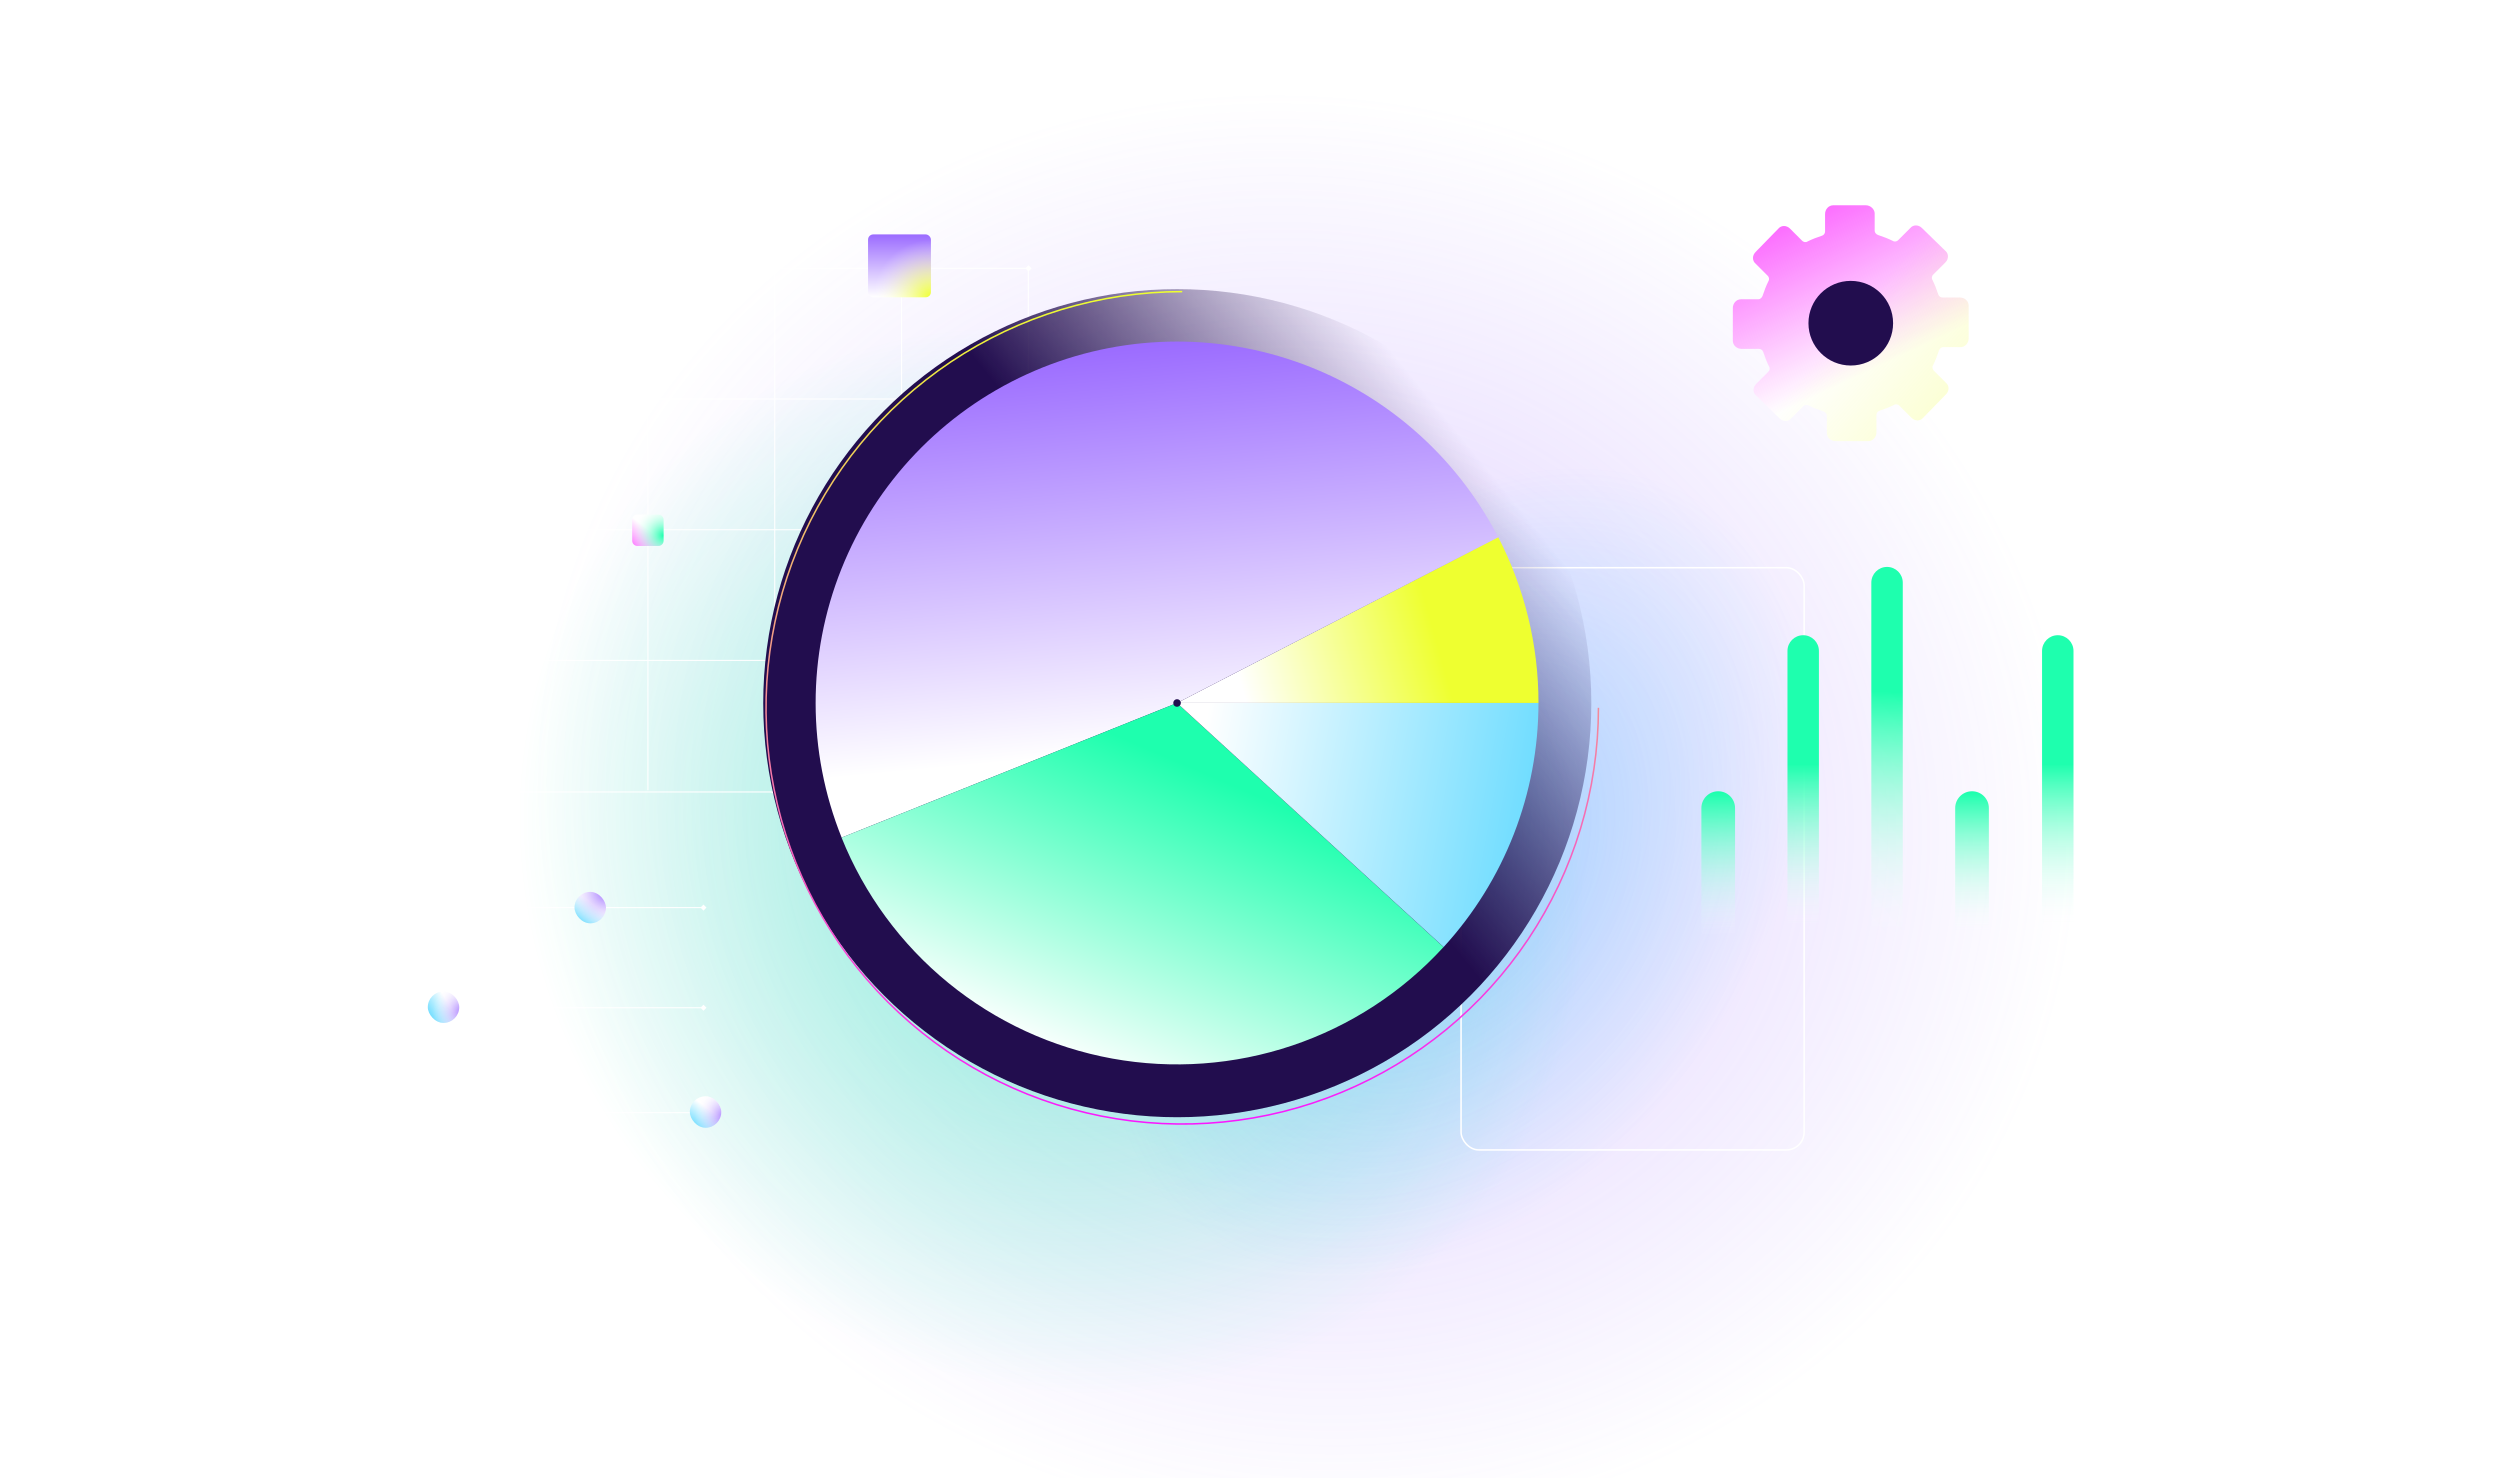
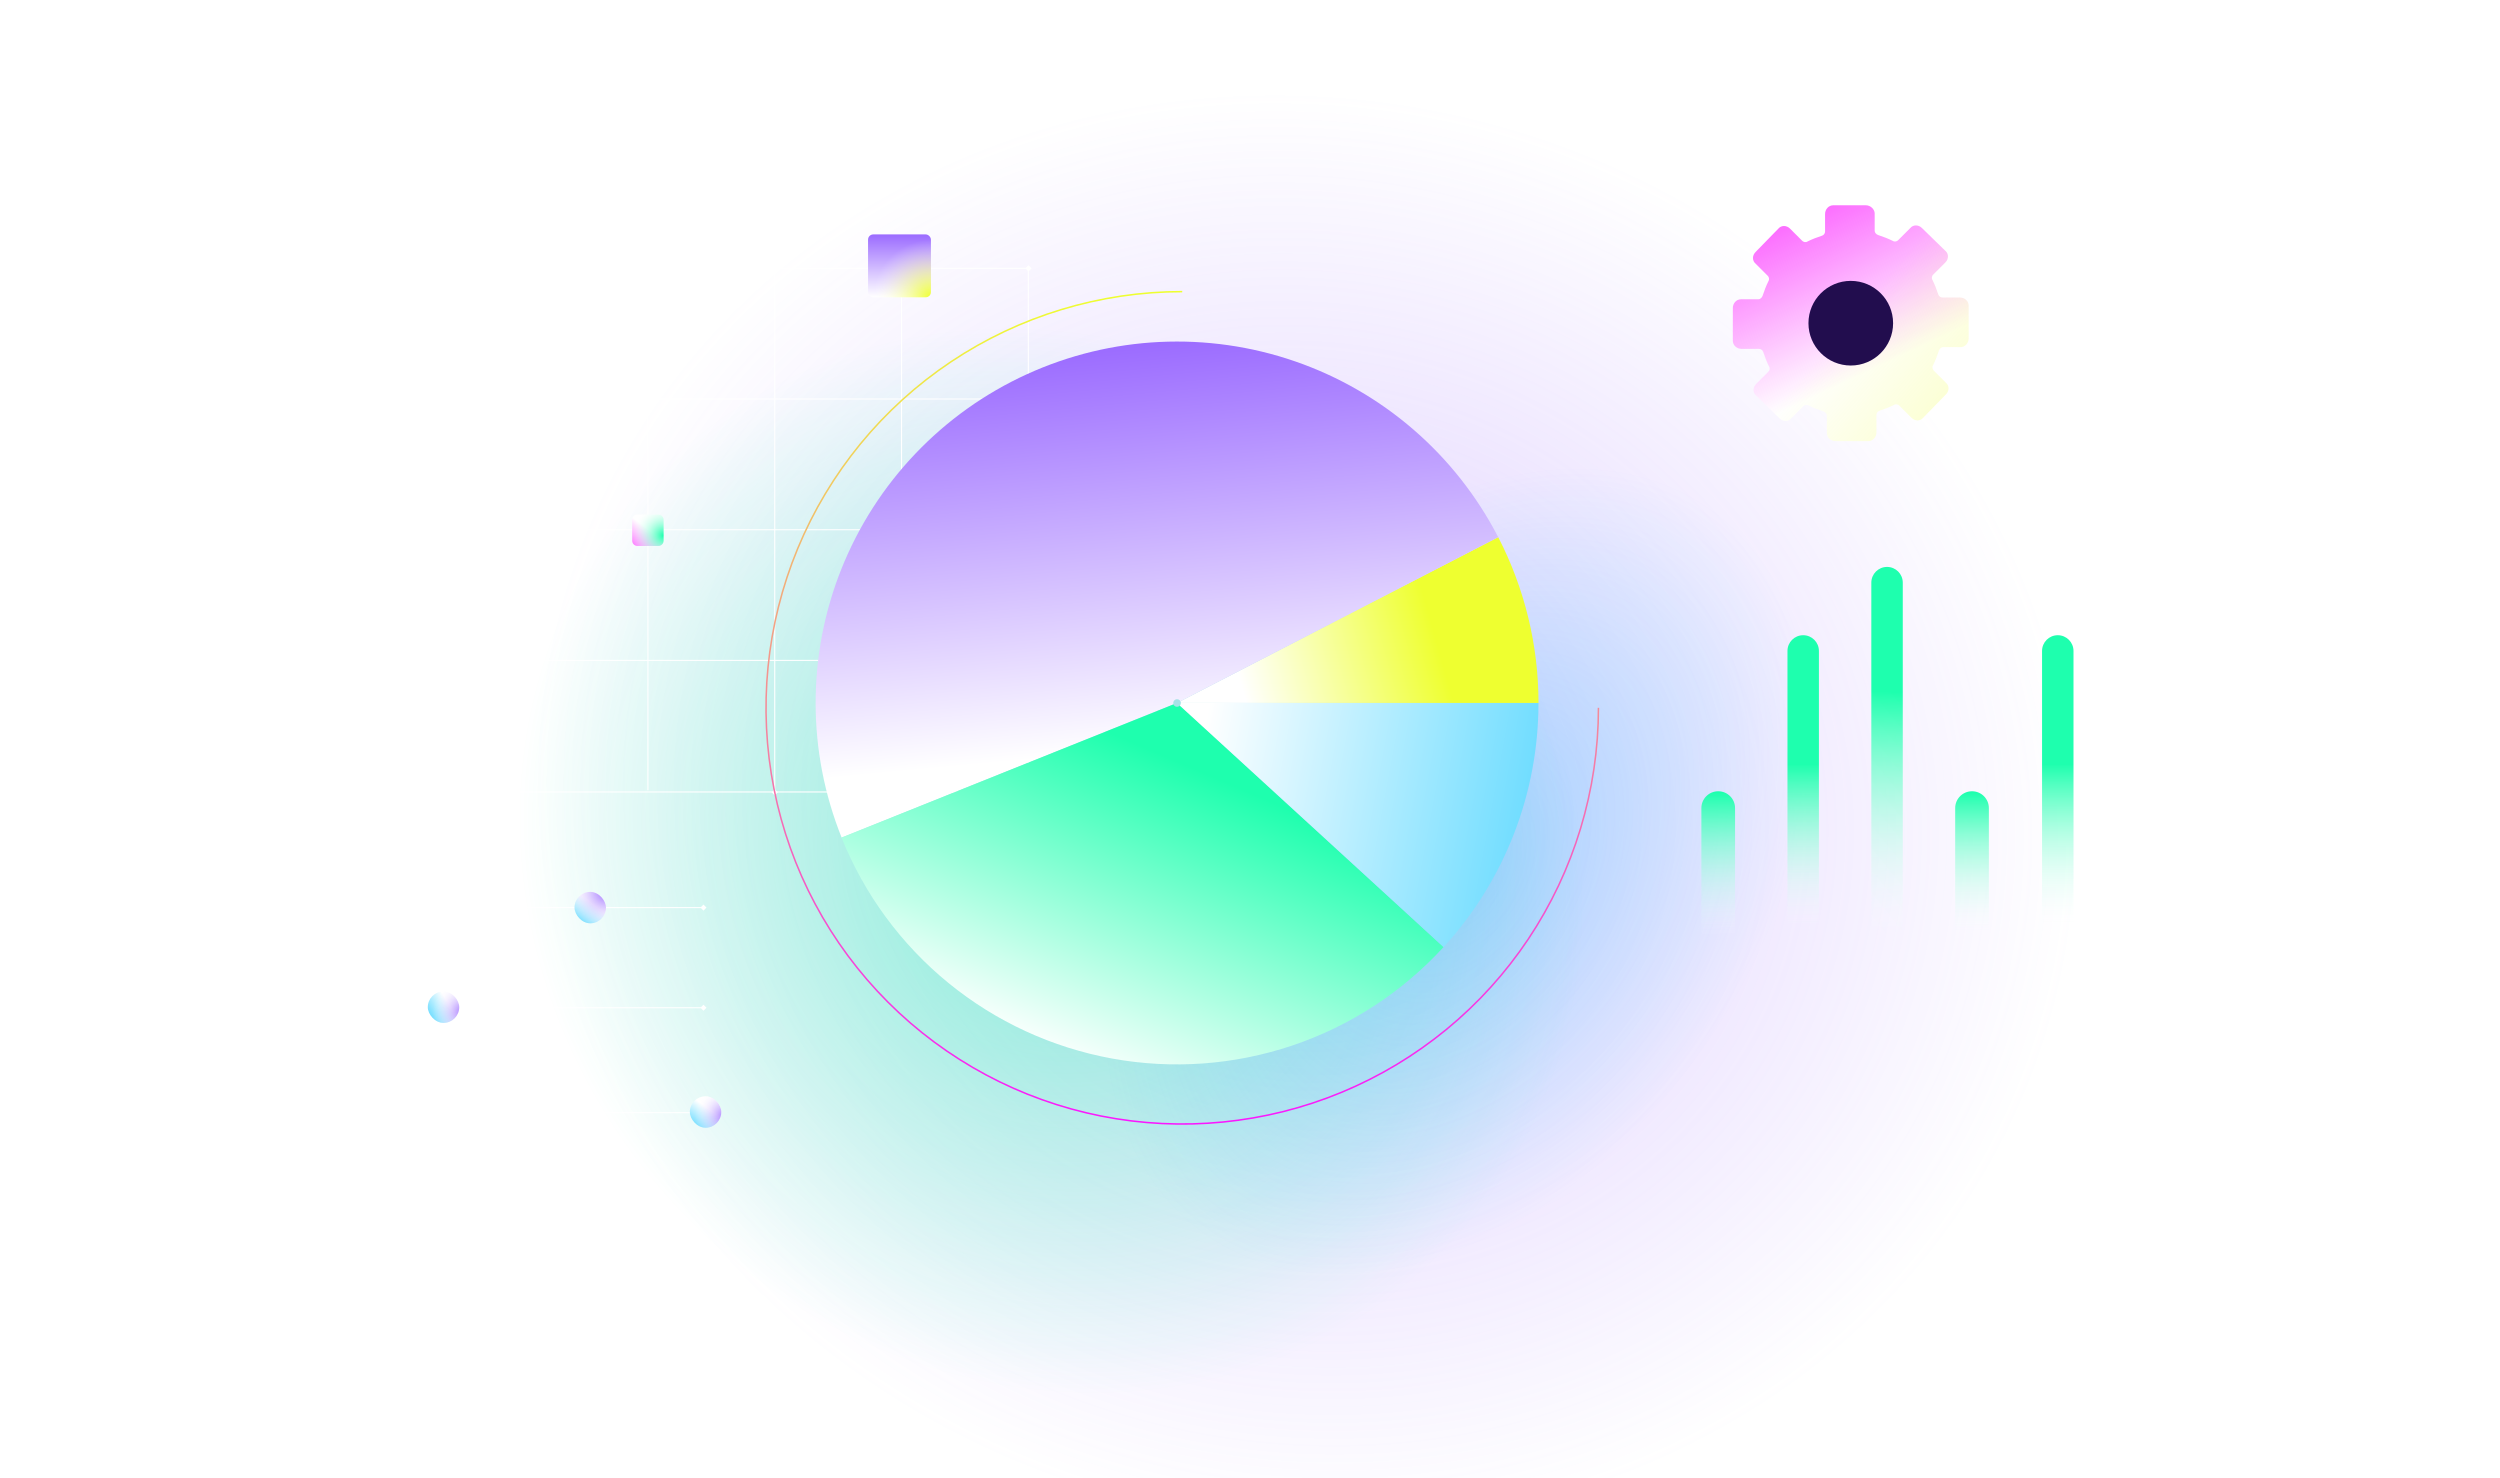
<svg xmlns="http://www.w3.org/2000/svg" width="477" height="282" viewBox="0 0 477 282" fill="none">
  <g clip-path="url(#clip0_2015_198089)">
    <rect opacity="0.7" x="31.199" y="150.594" width="321.165" height="349.187" transform="rotate(-47.824 31.199 150.594)" fill="url(#paint0_radial_2015_198089)" />
    <rect opacity="0.5" x="-13.326" y="151.53" width="289.958" height="315.257" transform="rotate(-47.824 -13.326 151.53)" fill="url(#paint1_radial_2015_198089)" />
    <rect x="27.26" y="187.586" width="393.457" height="270.493" transform="rotate(-47.824 27.26 187.586)" fill="url(#paint2_radial_2015_198089)" fill-opacity="0.3" />
    <path d="M98.026 51.196L98.623 51.792L99.22 51.196L98.623 50.599L98.026 51.196ZM196.83 51.196L196.233 50.599L195.637 51.196L196.233 51.792L196.83 51.196ZM98.623 51.299H196.233V51.092H98.623V51.299Z" fill="white" />
    <path d="M98.026 76.133L98.623 76.73L99.22 76.133L98.623 75.537L98.026 76.133ZM196.83 76.133L196.233 75.537L195.637 76.133L196.233 76.73L196.83 76.133ZM98.623 76.236H196.233V76.03H98.623V76.236Z" fill="white" />
    <path d="M98.026 126.008L98.623 126.605L99.22 126.008L98.623 125.412L98.026 126.008ZM98.623 126.111H196.233V125.905H98.623V126.111Z" fill="white" />
    <path d="M98.026 101.069L98.623 101.665L99.22 101.069L98.623 100.472L98.026 101.069ZM196.83 101.069L196.233 100.472L195.637 101.069L196.233 101.665L196.83 101.069ZM98.623 101.172H196.233V100.965H98.623V101.172Z" fill="white" />
    <path d="M98.026 151.106L98.623 151.702L99.22 151.106L98.623 150.509L98.026 151.106ZM196.83 151.106L196.233 150.509L195.637 151.106L196.233 151.702L196.83 151.106ZM98.623 151.209H196.233V151.002H98.623V151.209Z" fill="white" />
    <path d="M196.205 51.225L196.205 150.785" stroke="white" stroke-width="0.207" />
    <path d="M172.01 50.718L171.413 51.315L172.01 51.911L172.606 51.315L172.01 50.718ZM172.01 151.764L172.606 151.168L172.01 150.571L171.413 151.168L172.01 151.764ZM171.906 51.315L171.906 151.168L172.113 151.168L172.113 51.315L171.906 51.315Z" fill="white" />
    <path d="M147.818 50.718L147.222 51.315L147.818 51.911L148.415 51.315L147.818 50.718ZM147.818 151.764L148.415 151.168L147.818 150.571L147.222 151.168L147.818 151.764ZM147.715 51.315L147.715 151.168L147.922 151.168L147.922 51.315L147.715 51.315Z" fill="white" />
    <path d="M98.623 50.718L98.026 51.315L98.623 51.911L99.22 51.315L98.623 50.718ZM98.623 151.764L99.22 151.168L98.623 150.571L98.026 151.168L98.623 151.764ZM98.52 51.315L98.52 151.168L98.726 151.168L98.726 51.315L98.52 51.315Z" fill="white" />
    <path d="M123.623 50.572L123.027 51.168L123.623 51.765L124.22 51.168L123.623 50.572ZM123.52 51.168L123.52 150.785L123.726 150.785L123.726 51.168L123.52 51.168Z" fill="white" />
-     <rect x="278.771" y="108.316" width="65.459" height="111.091" rx="3.395" stroke="white" stroke-width="0.295" />
-     <circle cx="224.623" cy="134.168" r="79" fill="url(#paint3_linear_2015_198089)" />
    <g filter="url(#filter0_i_2015_198089)">
      <path d="M224.98 55.051C209.274 55.051 193.92 59.709 180.861 68.434C167.802 77.16 157.624 89.563 151.613 104.073C145.603 118.584 144.03 134.551 147.094 149.955C150.158 165.36 157.722 179.509 168.828 190.615C179.933 201.721 194.083 209.284 209.488 212.349C224.892 215.413 240.859 213.84 255.37 207.83C269.88 201.819 282.283 191.641 291.008 178.582C299.734 165.522 304.392 150.169 304.392 134.463" stroke="url(#paint4_linear_2015_198089)" stroke-width="0.295" />
    </g>
    <path d="M327.836 205.02C326.062 205.02 324.623 203.581 324.623 201.807L324.623 154.184C324.623 152.41 326.062 150.971 327.836 150.971C329.61 150.971 331.049 152.41 331.049 154.184L331.049 201.807C331.049 203.581 329.61 205.02 327.836 205.02Z" fill="url(#paint5_linear_2015_198089)" />
    <path d="M376.262 205.02C374.487 205.02 373.049 203.581 373.049 201.807L373.049 154.184C373.049 152.41 374.487 150.971 376.262 150.971C378.036 150.971 379.475 152.41 379.475 154.184L379.475 201.807C379.475 203.581 378.036 205.02 376.262 205.02Z" fill="url(#paint6_linear_2015_198089)" />
    <path d="M344.049 205.168C342.392 205.168 341.049 203.825 341.049 202.168L341.049 124.198C341.049 122.541 342.392 121.198 344.049 121.198C345.706 121.198 347.049 122.541 347.049 124.198L347.049 202.168C347.049 203.825 345.706 205.168 344.049 205.168Z" fill="url(#paint7_linear_2015_198089)" />
    <path d="M392.623 205.168C390.966 205.168 389.623 203.825 389.623 202.168L389.623 124.198C389.623 122.541 390.966 121.198 392.623 121.198C394.28 121.198 395.623 122.541 395.623 124.198L395.623 202.168C395.623 203.825 394.28 205.168 392.623 205.168Z" fill="url(#paint8_linear_2015_198089)" />
    <path d="M360.049 195.034C358.392 195.034 357.049 193.691 357.049 192.034L357.049 111.168C357.049 109.511 358.392 108.168 360.049 108.168C361.706 108.168 363.049 109.511 363.049 111.168L363.049 192.034C363.049 193.691 361.706 195.034 360.049 195.034Z" fill="url(#paint9_linear_2015_198089)" />
    <rect x="165.623" y="44.727" width="12" height="12" rx="1" fill="url(#paint10_linear_2015_198089)" />
    <rect x="165.623" y="44.727" width="12" height="12" rx="1" fill="url(#paint11_radial_2015_198089)" />
    <path d="M120.623 99.168C120.623 98.616 121.071 98.168 121.623 98.168H125.623C126.175 98.168 126.623 98.616 126.623 99.168V103.168C126.623 103.721 126.175 104.168 125.623 104.168H121.623C121.071 104.168 120.623 103.721 120.623 103.168V99.168Z" fill="url(#paint12_linear_2015_198089)" />
    <path d="M120.623 99.168C120.623 98.616 121.071 98.168 121.623 98.168H125.623C126.175 98.168 126.623 98.616 126.623 99.168V103.168C126.623 103.721 126.175 104.168 125.623 104.168H121.623C121.071 104.168 120.623 103.721 120.623 103.168V99.168Z" fill="url(#paint13_radial_2015_198089)" />
    <path d="M293.544 134.123C293.544 123.116 290.909 112.268 285.858 102.486L225.229 133.79C225.282 133.893 225.309 134.008 225.309 134.123H293.544Z" fill="url(#paint14_linear_2015_198089)" />
    <path d="M285.858 102.492C277.728 86.744 263.847 74.731 247.095 68.946C230.343 63.161 212.007 64.047 195.892 71.42C179.776 78.794 167.118 92.089 160.543 108.547C153.969 125.005 153.983 143.362 160.583 159.81L223.91 134.399C223.84 134.226 223.84 134.033 223.909 133.859C223.978 133.686 224.112 133.546 224.281 133.468C224.451 133.391 224.644 133.382 224.82 133.442C224.997 133.503 225.143 133.63 225.228 133.796L285.858 102.492Z" fill="url(#paint15_linear_2015_198089)" />
    <path d="M160.568 159.81C164.912 170.633 171.929 180.178 180.963 187.552C189.998 194.926 200.755 199.889 212.229 201.976C223.703 204.062 235.519 203.205 246.572 199.484C257.624 195.763 267.553 189.3 275.428 180.698L225.104 134.618C225.021 134.709 224.916 134.777 224.8 134.816C224.684 134.855 224.559 134.864 224.439 134.842C224.318 134.82 224.205 134.768 224.109 134.691C224.014 134.613 223.94 134.513 223.895 134.399L160.568 159.81Z" fill="url(#paint16_linear_2015_198089)" />
    <path d="M275.44 180.699C287.082 167.984 293.54 151.369 293.54 134.129H225.306C225.306 134.311 225.238 134.486 225.115 134.619L275.44 180.699Z" fill="url(#paint17_linear_2015_198089)" />
    <path d="M356.019 39.168L349.781 39.168C348.89 39.168 348.222 39.948 348.222 40.839L348.222 44.181C348.222 44.515 347.999 44.849 347.665 44.96C346.663 45.294 345.772 45.629 344.88 46.074C344.546 46.297 344.101 46.186 343.878 45.963L341.539 43.624C340.871 42.955 339.868 42.955 339.311 43.624L334.967 48.079C334.299 48.747 334.299 49.75 334.967 50.307L337.306 52.646C337.529 52.869 337.64 53.314 337.418 53.648C336.972 54.539 336.638 55.431 336.304 56.433C336.192 56.767 335.858 57.101 335.524 57.101L332.182 57.101C331.291 57.101 330.623 57.881 330.623 58.772L330.623 65.01C330.623 65.901 331.403 66.569 332.294 66.569L335.635 66.569C335.97 66.569 336.304 66.792 336.415 67.126C336.749 68.129 337.083 69.02 337.529 69.911C337.752 70.245 337.64 70.691 337.418 70.913L335.078 73.252C334.41 73.921 334.41 74.923 335.078 75.48L339.534 79.824C340.202 80.493 341.205 80.493 341.762 79.824L344.101 77.485C344.324 77.262 344.769 77.151 345.103 77.374C345.994 77.819 346.885 78.153 347.888 78.487C348.222 78.599 348.556 78.933 348.556 79.267L348.556 82.609C348.556 83.5 349.336 84.168 350.227 84.168L356.465 84.168C357.356 84.168 358.024 83.388 358.024 82.498L358.024 79.156C358.024 78.822 358.247 78.487 358.581 78.376C359.583 78.042 360.475 77.708 361.366 77.262C361.7 77.04 362.145 77.151 362.368 77.374L364.707 79.713C365.376 80.381 366.378 80.381 366.935 79.713L371.279 75.257C371.947 74.589 371.947 73.587 371.279 73.03L368.94 70.691C368.717 70.468 368.606 70.022 368.828 69.688C369.274 68.797 369.608 67.906 369.942 66.903C370.054 66.569 370.388 66.235 370.722 66.235L374.064 66.235C374.955 66.235 375.623 65.455 375.623 64.564L375.623 58.327C375.623 57.436 374.843 56.767 373.952 56.767L370.611 56.767C370.277 56.767 369.942 56.544 369.831 56.21C369.497 55.208 369.163 54.317 368.717 53.426C368.494 53.092 368.606 52.646 368.828 52.423L371.168 50.084C371.836 49.416 371.836 48.413 371.168 47.856L366.712 43.512C366.044 42.844 365.041 42.844 364.484 43.512L362.145 45.851C361.923 46.074 361.477 46.186 361.143 45.963C360.252 45.517 359.361 45.183 358.358 44.849C358.024 44.738 357.69 44.403 357.69 44.069L357.69 40.728C357.69 39.948 356.91 39.168 356.019 39.168Z" fill="white" />
    <path d="M356.019 39.168L349.781 39.168C348.89 39.168 348.222 39.948 348.222 40.839L348.222 44.181C348.222 44.515 347.999 44.849 347.665 44.96C346.663 45.294 345.772 45.629 344.88 46.074C344.546 46.297 344.101 46.186 343.878 45.963L341.539 43.624C340.871 42.955 339.868 42.955 339.311 43.624L334.967 48.079C334.299 48.747 334.299 49.75 334.967 50.307L337.306 52.646C337.529 52.869 337.64 53.314 337.418 53.648C336.972 54.539 336.638 55.431 336.304 56.433C336.192 56.767 335.858 57.101 335.524 57.101L332.182 57.101C331.291 57.101 330.623 57.881 330.623 58.772L330.623 65.01C330.623 65.901 331.403 66.569 332.294 66.569L335.635 66.569C335.97 66.569 336.304 66.792 336.415 67.126C336.749 68.129 337.083 69.02 337.529 69.911C337.752 70.245 337.64 70.691 337.418 70.913L335.078 73.252C334.41 73.921 334.41 74.923 335.078 75.48L339.534 79.824C340.202 80.493 341.205 80.493 341.762 79.824L344.101 77.485C344.324 77.262 344.769 77.151 345.103 77.374C345.994 77.819 346.885 78.153 347.888 78.487C348.222 78.599 348.556 78.933 348.556 79.267L348.556 82.609C348.556 83.5 349.336 84.168 350.227 84.168L356.465 84.168C357.356 84.168 358.024 83.388 358.024 82.498L358.024 79.156C358.024 78.822 358.247 78.487 358.581 78.376C359.583 78.042 360.475 77.708 361.366 77.262C361.7 77.04 362.145 77.151 362.368 77.374L364.707 79.713C365.376 80.381 366.378 80.381 366.935 79.713L371.279 75.257C371.947 74.589 371.947 73.587 371.279 73.03L368.94 70.691C368.717 70.468 368.606 70.022 368.828 69.688C369.274 68.797 369.608 67.906 369.942 66.903C370.054 66.569 370.388 66.235 370.722 66.235L374.064 66.235C374.955 66.235 375.623 65.455 375.623 64.564L375.623 58.327C375.623 57.436 374.843 56.767 373.952 56.767L370.611 56.767C370.277 56.767 369.942 56.544 369.831 56.21C369.497 55.208 369.163 54.317 368.717 53.426C368.494 53.092 368.606 52.646 368.828 52.423L371.168 50.084C371.836 49.416 371.836 48.413 371.168 47.856L366.712 43.512C366.044 42.844 365.041 42.844 364.484 43.512L362.145 45.851C361.923 46.074 361.477 46.186 361.143 45.963C360.252 45.517 359.361 45.183 358.358 44.849C358.024 44.738 357.69 44.403 357.69 44.069L357.69 40.728C357.69 39.948 356.91 39.168 356.019 39.168Z" fill="url(#paint18_linear_2015_198089)" />
    <path d="M356.019 39.168L349.781 39.168C348.89 39.168 348.222 39.948 348.222 40.839L348.222 44.181C348.222 44.515 347.999 44.849 347.665 44.96C346.663 45.294 345.772 45.629 344.88 46.074C344.546 46.297 344.101 46.186 343.878 45.963L341.539 43.624C340.871 42.955 339.868 42.955 339.311 43.624L334.967 48.079C334.299 48.747 334.299 49.75 334.967 50.307L337.306 52.646C337.529 52.869 337.64 53.314 337.418 53.648C336.972 54.539 336.638 55.431 336.304 56.433C336.192 56.767 335.858 57.101 335.524 57.101L332.182 57.101C331.291 57.101 330.623 57.881 330.623 58.772L330.623 65.01C330.623 65.901 331.403 66.569 332.294 66.569L335.635 66.569C335.97 66.569 336.304 66.792 336.415 67.126C336.749 68.129 337.083 69.02 337.529 69.911C337.752 70.245 337.64 70.691 337.418 70.913L335.078 73.252C334.41 73.921 334.41 74.923 335.078 75.48L339.534 79.824C340.202 80.493 341.205 80.493 341.762 79.824L344.101 77.485C344.324 77.262 344.769 77.151 345.103 77.374C345.994 77.819 346.885 78.153 347.888 78.487C348.222 78.599 348.556 78.933 348.556 79.267L348.556 82.609C348.556 83.5 349.336 84.168 350.227 84.168L356.465 84.168C357.356 84.168 358.024 83.388 358.024 82.498L358.024 79.156C358.024 78.822 358.247 78.487 358.581 78.376C359.583 78.042 360.475 77.708 361.366 77.262C361.7 77.04 362.145 77.151 362.368 77.374L364.707 79.713C365.376 80.381 366.378 80.381 366.935 79.713L371.279 75.257C371.947 74.589 371.947 73.587 371.279 73.03L368.94 70.691C368.717 70.468 368.606 70.022 368.828 69.688C369.274 68.797 369.608 67.906 369.942 66.903C370.054 66.569 370.388 66.235 370.722 66.235L374.064 66.235C374.955 66.235 375.623 65.455 375.623 64.564L375.623 58.327C375.623 57.436 374.843 56.767 373.952 56.767L370.611 56.767C370.277 56.767 369.942 56.544 369.831 56.21C369.497 55.208 369.163 54.317 368.717 53.426C368.494 53.092 368.606 52.646 368.828 52.423L371.168 50.084C371.836 49.416 371.836 48.413 371.168 47.856L366.712 43.512C366.044 42.844 365.041 42.844 364.484 43.512L362.145 45.851C361.923 46.074 361.477 46.186 361.143 45.963C360.252 45.517 359.361 45.183 358.358 44.849C358.024 44.738 357.69 44.403 357.69 44.069L357.69 40.728C357.69 39.948 356.91 39.168 356.019 39.168Z" fill="url(#paint19_linear_2015_198089)" />
    <circle cx="353.128" cy="61.667" r="8.075" fill="#220D4E" />
    <path d="M134.801 173.168L134.224 172.591L133.646 173.168L134.224 173.746L134.801 173.168ZM69.046 173.168L69.623 173.746L70.2 173.168L69.623 172.591L69.046 173.168ZM134.224 173.068H69.623V173.268H134.224V173.068Z" fill="white" />
    <path d="M134.801 192.276L134.224 191.698L133.646 192.276L134.224 192.853L134.801 192.276ZM69.046 192.276L69.623 192.853L70.2 192.276L69.623 191.698L69.046 192.276ZM134.224 192.176H69.623V192.376H134.224V192.176Z" fill="white" />
    <path d="M134.801 212.293L134.224 211.716L133.646 212.293L134.224 212.871L134.801 212.293ZM69.046 212.293L69.623 212.871L70.2 212.293L69.623 211.716L69.046 212.293ZM134.224 212.193H69.623V212.393H134.224V212.193Z" fill="white" />
    <rect x="131.623" y="209.168" width="6" height="6" rx="3" fill="url(#paint20_linear_2015_198089)" />
    <rect x="131.623" y="209.168" width="6" height="6" rx="3" fill="url(#paint21_radial_2015_198089)" />
    <rect x="81.623" y="189.168" width="6" height="6" rx="3" fill="url(#paint22_linear_2015_198089)" />
    <rect x="81.623" y="189.168" width="6" height="6" rx="3" fill="url(#paint23_radial_2015_198089)" />
    <rect x="109.623" y="170.168" width="6" height="6" rx="3" fill="url(#paint24_linear_2015_198089)" />
    <rect x="109.623" y="170.168" width="6" height="6" rx="3" fill="url(#paint25_radial_2015_198089)" />
  </g>
  <defs>
    <filter id="filter0_i_2015_198089" x="145.421" y="54.904" width="159.709" height="159.709" filterUnits="userSpaceOnUse" color-interpolation-filters="sRGB">
      <feFlood flood-opacity="0" result="BackgroundImageFix" />
      <feBlend mode="normal" in="SourceGraphic" in2="BackgroundImageFix" result="shape" />
      <feColorMatrix in="SourceAlpha" type="matrix" values="0 0 0 0 0 0 0 0 0 0 0 0 0 0 0 0 0 0 127 0" result="hardAlpha" />
      <feOffset dx="0.59" dy="0.59" />
      <feGaussianBlur stdDeviation="9.742" />
      <feComposite in2="hardAlpha" operator="arithmetic" k2="-1" k3="1" />
      <feColorMatrix type="matrix" values="0 0 0 0 0.606 0 0 0 0 0.421 0 0 0 0 1 0 0 0 0.54 0" />
      <feBlend mode="normal" in2="shape" result="effect1_innerShadow_2015_198089" />
    </filter>
    <radialGradient id="paint0_radial_2015_198089" cx="0" cy="0" r="1" gradientUnits="userSpaceOnUse" gradientTransform="translate(174.619 314.845) rotate(61.727) scale(147.721 135.866)">
      <stop stop-color="#9B6BFF" stop-opacity="0.51" />
      <stop offset="1" stop-color="#9B6BFF" stop-opacity="0" />
    </radialGradient>
    <radialGradient id="paint1_radial_2015_198089" cx="0" cy="0" r="1" gradientUnits="userSpaceOnUse" gradientTransform="translate(120.955 318.57) rotate(93.782) scale(105.727 97.243)">
      <stop stop-color="#1EFFAE" />
      <stop offset="1" stop-color="#1EFFAE" stop-opacity="0" />
    </radialGradient>
    <radialGradient id="paint2_radial_2015_198089" cx="0" cy="0" r="1" gradientUnits="userSpaceOnUse" gradientTransform="translate(211.564 359.118) rotate(82.367) scale(58.173 84.783)">
      <stop stop-color="#00C2FF" />
      <stop offset="1" stop-color="#00C2FF" stop-opacity="0" />
    </radialGradient>
    <linearGradient id="paint3_linear_2015_198089" x1="236.623" y1="130.668" x2="285.123" y2="91.168" gradientUnits="userSpaceOnUse">
      <stop stop-color="#220D4E" />
      <stop offset="1" stop-color="#220D4E" stop-opacity="0" />
    </linearGradient>
    <linearGradient id="paint4_linear_2015_198089" x1="224.98" y1="55.051" x2="224.98" y2="213.874" gradientUnits="userSpaceOnUse">
      <stop stop-color="#EEFF30" />
      <stop offset="1" stop-color="#FA16FF" />
    </linearGradient>
    <linearGradient id="paint5_linear_2015_198089" x1="328.879" y1="209.612" x2="328.879" y2="151.219" gradientUnits="userSpaceOnUse">
      <stop offset="0.531" stop-color="white" stop-opacity="0" />
      <stop offset="1" stop-color="#1EFFAE" />
    </linearGradient>
    <linearGradient id="paint6_linear_2015_198089" x1="377.305" y1="209.612" x2="377.305" y2="151.219" gradientUnits="userSpaceOnUse">
      <stop offset="0.531" stop-color="white" stop-opacity="0" />
      <stop offset="1" stop-color="#1EFFAE" />
    </linearGradient>
    <linearGradient id="paint7_linear_2015_198089" x1="345.023" y1="212.303" x2="345.023" y2="145.81" gradientUnits="userSpaceOnUse">
      <stop offset="0.531" stop-color="white" stop-opacity="0" />
      <stop offset="1" stop-color="#1EFFAE" />
    </linearGradient>
    <linearGradient id="paint8_linear_2015_198089" x1="393.597" y1="212.303" x2="393.597" y2="145.81" gradientUnits="userSpaceOnUse">
      <stop offset="0.531" stop-color="white" stop-opacity="0" />
      <stop offset="1" stop-color="#1EFFAE" />
    </linearGradient>
    <linearGradient id="paint9_linear_2015_198089" x1="358.549" y1="231.228" x2="363.781" y2="132.201" gradientUnits="userSpaceOnUse">
      <stop offset="0.531" stop-color="white" stop-opacity="0" />
      <stop offset="1" stop-color="#1EFFAE" />
    </linearGradient>
    <linearGradient id="paint10_linear_2015_198089" x1="171.623" y1="44.727" x2="171.623" y2="56.727" gradientUnits="userSpaceOnUse">
      <stop stop-color="#9B6BFF" />
      <stop offset="1" stop-color="white" />
    </linearGradient>
    <radialGradient id="paint11_radial_2015_198089" cx="0" cy="0" r="1" gradientUnits="userSpaceOnUse" gradientTransform="translate(177.623 56.727) rotate(-133.152) scale(10.966)">
      <stop stop-color="#EEFF30" />
      <stop offset="1" stop-color="white" stop-opacity="0" />
    </radialGradient>
    <linearGradient id="paint12_linear_2015_198089" x1="118.123" y1="106.168" x2="122.623" y2="100.168" gradientUnits="userSpaceOnUse">
      <stop stop-color="#FA16FF" />
      <stop offset="1" stop-color="white" />
    </linearGradient>
    <radialGradient id="paint13_radial_2015_198089" cx="0" cy="0" r="1" gradientUnits="userSpaceOnUse" gradientTransform="translate(126.623 102.168) rotate(-155.556) scale(6.042)">
      <stop stop-color="#1EFFAE" />
      <stop offset="1" stop-color="white" stop-opacity="0" />
    </radialGradient>
    <linearGradient id="paint14_linear_2015_198089" x1="273.847" y1="121.409" x2="237.119" y2="131.739" gradientUnits="userSpaceOnUse">
      <stop stop-color="#EEFF30" />
      <stop offset="1" stop-color="white" />
    </linearGradient>
    <linearGradient id="paint15_linear_2015_198089" x1="220.741" y1="65.168" x2="227.933" y2="142.069" gradientUnits="userSpaceOnUse">
      <stop stop-color="#9B6BFF" />
      <stop offset="1" stop-color="white" />
    </linearGradient>
    <linearGradient id="paint16_linear_2015_198089" x1="227.928" y1="146.66" x2="203.825" y2="202.9" gradientUnits="userSpaceOnUse">
      <stop stop-color="#1EFFAE" />
      <stop offset="1" stop-color="white" />
    </linearGradient>
    <linearGradient id="paint17_linear_2015_198089" x1="342.708" y1="151.252" x2="231.374" y2="130.592" gradientUnits="userSpaceOnUse">
      <stop stop-color="#00C2FF" />
      <stop offset="1" stop-color="white" />
    </linearGradient>
    <linearGradient id="paint18_linear_2015_198089" x1="330.562" y1="26.317" x2="352.388" y2="72.786" gradientUnits="userSpaceOnUse">
      <stop stop-color="#FA16FF" />
      <stop offset="1" stop-color="#FA16FF" stop-opacity="0" />
    </linearGradient>
    <linearGradient id="paint19_linear_2015_198089" x1="438.285" y1="141.785" x2="348.868" y2="65.745" gradientUnits="userSpaceOnUse">
      <stop stop-color="#EEFF30" />
      <stop offset="1" stop-color="#EEFF30" stop-opacity="0" />
    </linearGradient>
    <linearGradient id="paint20_linear_2015_198089" x1="130.123" y1="217.168" x2="134.623" y2="211.168" gradientUnits="userSpaceOnUse">
      <stop stop-color="#00C2FF" />
      <stop offset="1" stop-color="white" />
    </linearGradient>
    <radialGradient id="paint21_radial_2015_198089" cx="0" cy="0" r="1" gradientUnits="userSpaceOnUse" gradientTransform="translate(138.623 213.168) rotate(-155.556) scale(6.042)">
      <stop stop-color="#9B6BFF" />
      <stop offset="1" stop-color="white" stop-opacity="0" />
    </radialGradient>
    <linearGradient id="paint22_linear_2015_198089" x1="80.123" y1="197.168" x2="86.623" y2="193.168" gradientUnits="userSpaceOnUse">
      <stop stop-color="#00C2FF" />
      <stop offset="1" stop-color="white" />
    </linearGradient>
    <radialGradient id="paint23_radial_2015_198089" cx="0" cy="0" r="1" gradientUnits="userSpaceOnUse" gradientTransform="translate(88.623 193.168) rotate(-155.556) scale(6.042)">
      <stop stop-color="#9B6BFF" />
      <stop offset="1" stop-color="white" stop-opacity="0" />
    </radialGradient>
    <linearGradient id="paint24_linear_2015_198089" x1="108.123" y1="178.168" x2="112.623" y2="172.168" gradientUnits="userSpaceOnUse">
      <stop stop-color="#00C2FF" />
      <stop offset="1" stop-color="white" />
    </linearGradient>
    <radialGradient id="paint25_radial_2015_198089" cx="0" cy="0" r="1" gradientUnits="userSpaceOnUse" gradientTransform="translate(115.623 170.168) rotate(118.301) scale(7.382)">
      <stop stop-color="#9B6BFF" />
      <stop offset="1" stop-color="white" stop-opacity="0" />
    </radialGradient>
    <clipPath id="clip0_2015_198089">
      <rect width="476" height="282" fill="white" transform="translate(0.674)" />
    </clipPath>
  </defs>
</svg>